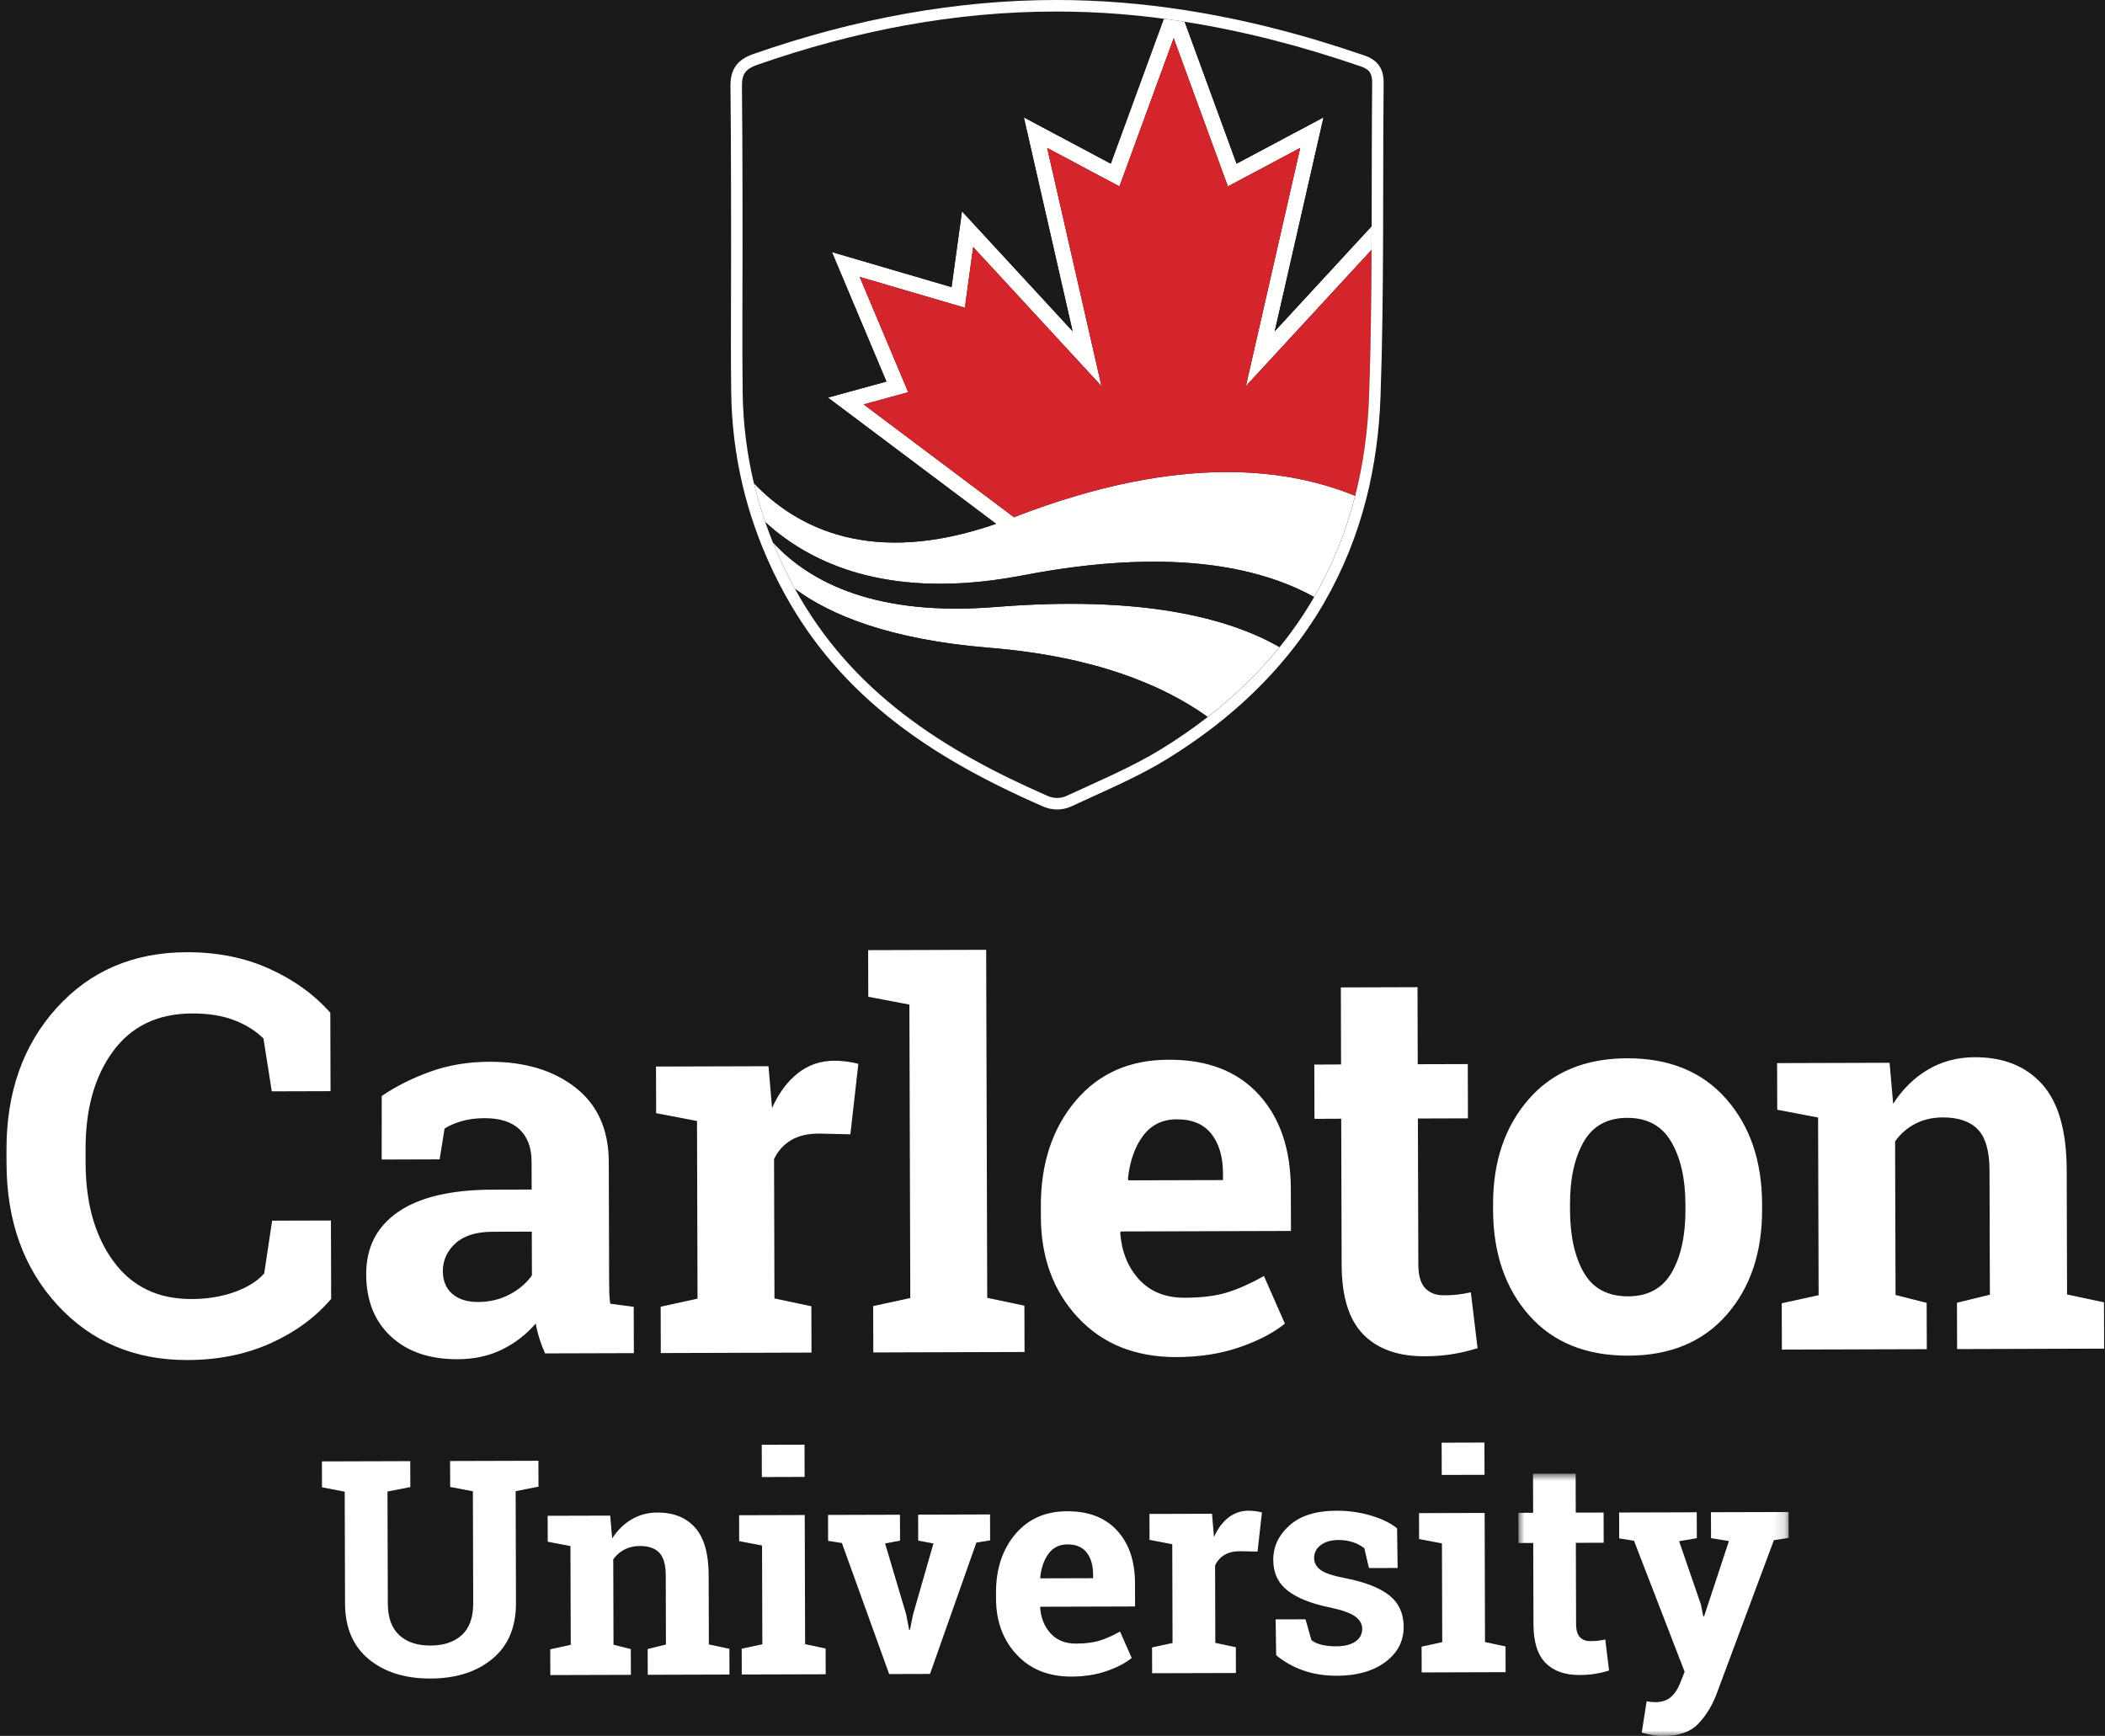
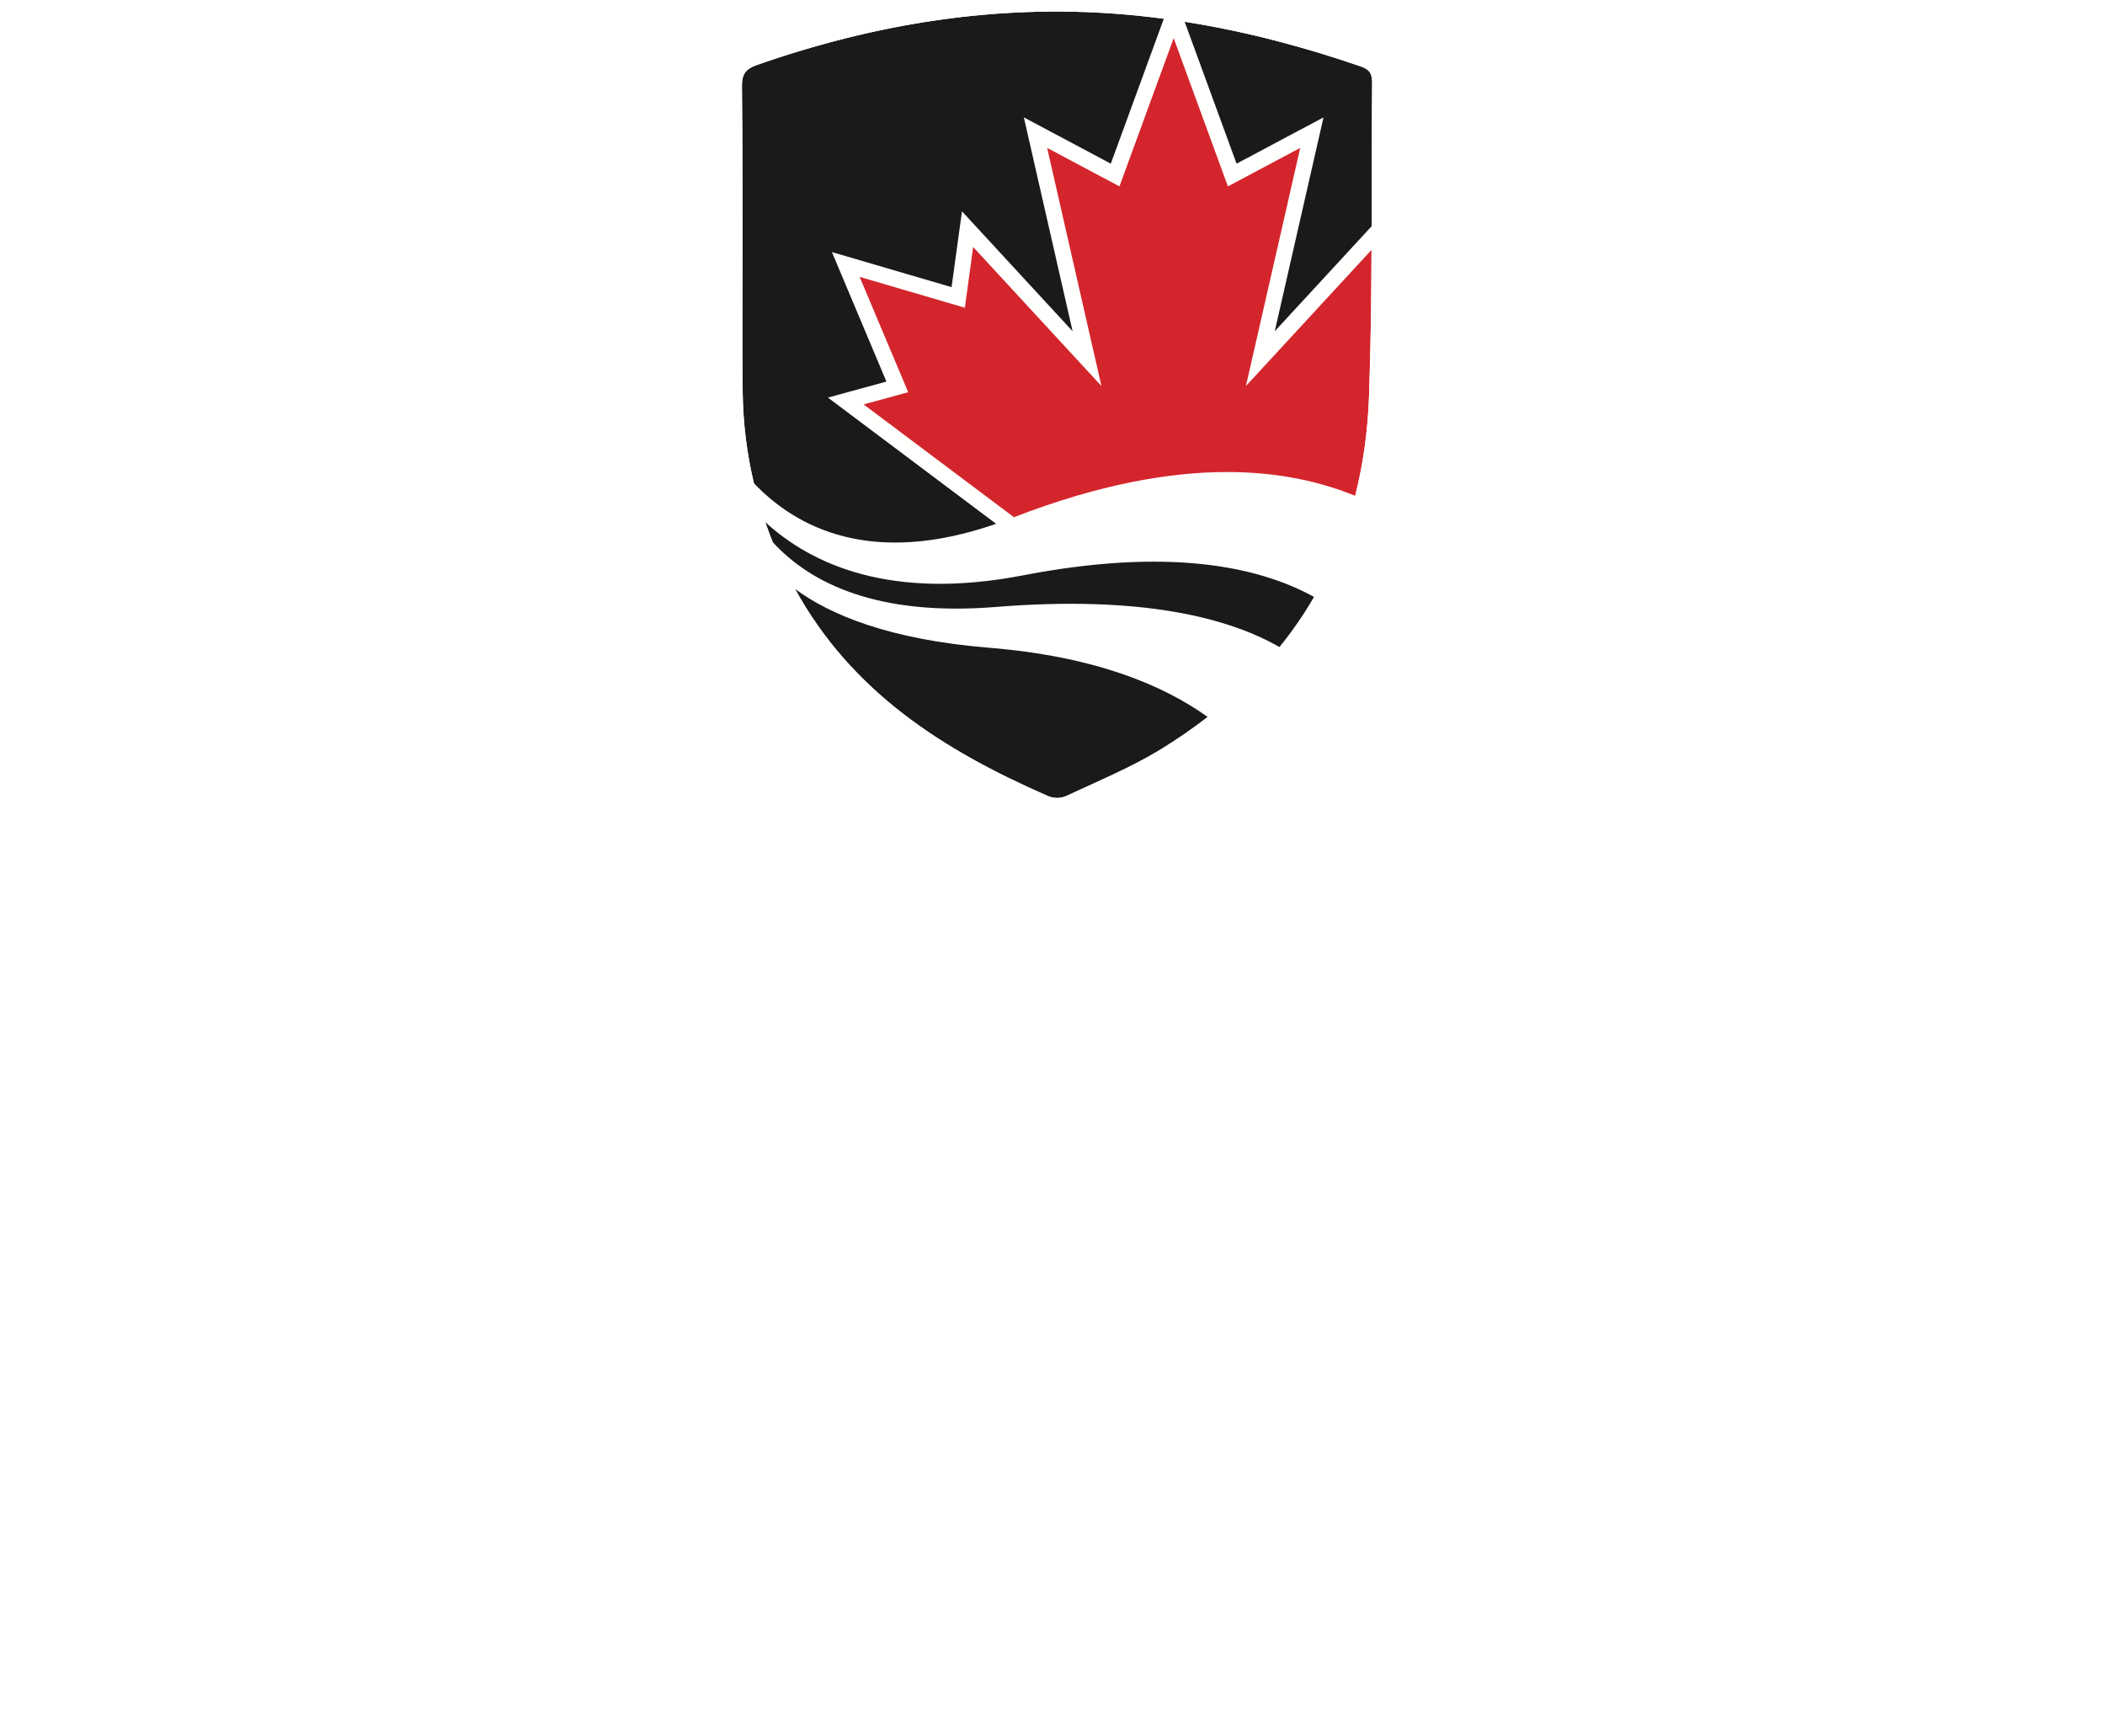
<svg xmlns="http://www.w3.org/2000/svg" width="194" height="160" viewBox="0 0 194 160" fill="none">
  <rect width="194" height="160" fill="white" />
-   <rect x="-671" y="-537" width="1584" height="865" fill="#191919" />
  <g clip-path="url(#clip0_1_5)">
    <path fill-rule="evenodd" clip-rule="evenodd" d="M30.463 100.576L25.046 100.592L24.283 95.727C23.565 95.01 22.66 94.443 21.569 94.028C20.479 93.614 19.192 93.408 17.711 93.412C14.548 93.422 12.118 94.583 10.419 96.897C8.719 99.211 7.876 102.224 7.886 105.938L7.89 107.218C7.901 110.932 8.759 113.948 10.463 116.268C12.167 118.59 14.567 119.745 17.663 119.735C19.094 119.732 20.404 119.518 21.593 119.097C22.782 118.676 23.7 118.104 24.347 117.382L25.081 112.512L30.499 112.496L30.52 119.722C29.06 121.433 27.196 122.798 24.927 123.817C22.658 124.835 20.117 125.349 17.305 125.358C12.429 125.373 8.429 123.687 5.307 120.299C2.185 116.912 0.617 112.559 0.601 107.239L0.597 106.01C0.582 100.707 2.117 96.344 5.202 92.923C8.287 89.5 12.285 87.783 17.195 87.768C20.007 87.759 22.547 88.266 24.813 89.288C27.079 90.311 28.956 91.664 30.443 93.35L30.463 100.576ZM44.076 120.006C45.145 120.002 46.116 119.768 46.988 119.302C47.861 118.835 48.538 118.252 49.023 117.55L49.011 113.523L45.392 113.533C43.887 113.539 42.747 113.896 41.972 114.605C41.197 115.315 40.811 116.168 40.814 117.16C40.817 118.055 41.106 118.753 41.682 119.256C42.258 119.759 43.057 120.009 44.076 120.006ZM50.234 124.746C50.038 124.308 49.867 123.857 49.72 123.394C49.573 122.93 49.458 122.464 49.375 121.991C48.523 122.98 47.481 123.789 46.311 124.368C45.107 124.973 43.728 125.278 42.174 125.284C39.6 125.291 37.554 124.594 36.036 123.191C34.518 121.788 33.756 119.874 33.749 117.449C33.742 114.976 34.723 113.062 36.694 111.705C38.665 110.348 41.561 109.665 45.381 109.653L48.999 109.643L48.991 107.055C48.988 105.785 48.621 104.803 47.891 104.105C47.16 103.408 46.082 103.061 44.658 103.065C43.848 103.067 43.128 103.164 42.498 103.353C41.867 103.542 41.358 103.767 40.97 104.029L40.516 106.861L35.175 106.877L35.182 101.019C36.474 100.137 37.957 99.392 39.631 98.785C41.304 98.178 43.129 97.871 45.104 97.865C48.358 97.855 51.002 98.65 53.039 100.245C55.075 101.843 56.098 104.122 56.106 107.083L56.138 117.993C56.14 118.4 56.144 118.783 56.154 119.14C56.163 119.498 56.192 119.84 56.242 120.165L58.404 120.452L58.417 124.722L50.234 124.746ZM60.888 120.443L64.285 119.7L64.237 103.323L60.471 102.602L60.458 98.306L70.826 98.276L71.153 102.131C71.764 100.762 72.555 99.694 73.523 98.926C74.493 98.159 75.617 97.773 76.895 97.769C77.268 97.769 77.66 97.796 78.073 97.852C78.422 97.895 78.767 97.963 79.106 98.055L78.372 104.551L75.458 104.485C74.422 104.489 73.565 104.695 72.886 105.104C72.206 105.514 71.666 106.12 71.337 106.842L71.375 119.679L74.777 120.402L74.789 124.672L60.9 124.714L60.888 120.443ZM80.021 91.874L80.009 87.578L90.887 87.546L90.984 119.623L94.41 120.346L94.423 124.616L80.485 124.658L80.472 120.387L83.894 119.644L83.811 92.594L80.021 91.874ZM108.448 103.17C107.137 103.173 106.102 103.68 105.344 104.692C104.586 105.702 104.12 107.03 103.948 108.674L104.021 108.795L112.713 108.77L112.712 108.135C112.707 106.623 112.352 105.415 111.645 104.515C110.938 103.613 109.872 103.166 108.448 103.17ZM108.448 125.086C104.66 125.096 101.629 123.885 99.356 121.451C97.082 119.017 95.94 115.921 95.929 112.162L95.926 111.186C95.915 107.264 96.977 104.031 99.116 101.486C101.252 98.942 104.126 97.672 107.736 97.678C111.281 97.667 114.036 98.733 116.001 100.875C117.966 103.017 118.954 105.918 118.965 109.58L118.976 113.46L103.291 113.507L103.242 113.653C103.377 115.393 103.96 116.823 104.991 117.943C106.022 119.063 107.42 119.621 109.184 119.616C110.754 119.611 112.057 119.449 113.092 119.128C114.128 118.808 115.259 118.304 116.488 117.617L118.418 122.005C117.337 122.87 115.935 123.598 114.212 124.189C112.49 124.779 110.568 125.079 108.448 125.086ZM130.64 90.99L130.66 98.091L135.273 98.078L135.288 103.081L130.675 103.095L130.715 116.544C130.717 117.568 130.93 118.3 131.352 118.738C131.774 119.176 132.342 119.394 133.054 119.391C133.539 119.391 133.964 119.369 134.328 119.327C134.693 119.285 135.101 119.214 135.554 119.115L136.176 124.265C135.384 124.51 134.599 124.696 133.823 124.82C133.046 124.945 132.204 125.008 131.298 125.011C128.853 125.018 126.969 124.348 125.646 123.001C124.323 121.655 123.657 119.517 123.648 116.589L123.608 103.116L121.143 103.127L121.128 98.124L123.594 98.113L123.575 91.013L130.641 90.991M144.696 111.52C144.703 113.929 145.13 115.86 145.976 117.314C146.822 118.768 148.183 119.492 150.062 119.486C151.891 119.481 153.228 118.746 154.074 117.278C154.919 115.811 155.339 113.881 155.332 111.489L155.33 110.976C155.323 108.633 154.888 106.723 154.026 105.245C153.164 103.767 151.81 103.03 149.965 103.035C148.119 103.041 146.777 103.786 145.941 105.269C145.103 106.753 144.687 108.665 144.695 111.009L144.696 111.521V111.52ZM137.604 111.03C137.593 107.092 138.68 103.863 140.866 101.342C143.052 98.822 146.079 97.556 149.948 97.544C153.833 97.533 156.876 98.777 159.078 101.276C161.278 103.776 162.384 107.002 162.396 110.956L162.398 111.468C162.409 115.439 161.322 118.676 159.136 121.181C156.95 123.684 153.93 124.942 150.078 124.954C146.176 124.965 143.125 123.725 140.925 121.234C138.724 118.743 137.617 115.512 137.605 111.542V111.029L137.604 111.03ZM164.21 120.125L167.607 119.382L167.558 103.005L163.793 102.285L163.78 97.989L174.148 97.958L174.475 101.74C175.345 100.387 176.418 99.334 177.695 98.582C178.972 97.83 180.403 97.452 181.99 97.446C184.644 97.438 186.719 98.271 188.213 99.942C189.707 101.613 190.46 104.239 190.47 107.819L190.504 119.314L193.906 120.037L193.919 124.307L180.369 124.348L180.357 120.078L183.39 119.335L183.356 107.865C183.351 106.091 182.991 104.835 182.276 104.096C181.562 103.358 180.484 102.991 179.043 102.996C178.105 102.998 177.263 103.192 176.52 103.576C175.776 103.961 175.136 104.52 174.655 105.206L174.697 119.361L177.564 120.086L177.577 124.356L164.222 124.396L164.209 120.126M37.809 134.677L37.816 137.065L35.711 137.479L35.741 147.792C35.745 149.095 36.096 150.068 36.796 150.713C37.496 151.358 38.453 151.678 39.668 151.673C40.9 151.671 41.867 151.347 42.568 150.702C43.268 150.058 43.616 149.08 43.612 147.768L43.582 137.455L41.488 137.054L41.481 134.666L49.621 134.642L49.628 137.03L47.523 137.443L47.553 147.756C47.56 149.973 46.838 151.686 45.388 152.892C43.938 154.1 42.034 154.707 39.676 154.714C37.328 154.721 35.429 154.125 33.981 152.926C32.533 151.728 31.806 150.02 31.799 147.803L31.769 137.49L29.675 137.09L29.668 134.701L31.761 134.695L35.703 134.684L37.809 134.677ZM50.711 152.021L52.601 151.609L52.573 142.504L50.48 142.104L50.473 139.714L56.237 139.698L56.419 141.8C56.903 141.048 57.499 140.463 58.209 140.044C58.919 139.626 59.715 139.416 60.597 139.414C62.073 139.409 63.227 139.871 64.057 140.8C64.887 141.73 65.306 143.19 65.312 145.18L65.33 151.57L67.221 151.972L67.228 154.347L59.696 154.369L59.689 151.994L61.375 151.583L61.356 145.205C61.353 144.219 61.153 143.521 60.756 143.11C60.359 142.7 59.76 142.496 58.959 142.498C58.437 142.5 57.969 142.608 57.556 142.822C57.142 143.035 56.786 143.346 56.519 143.727L56.542 151.597L58.136 151.999L58.143 154.374L50.718 154.396L50.711 152.021ZM74.155 136.13L70.212 136.142L70.204 133.169L74.146 133.158L74.155 136.13ZM68.355 151.969L70.258 151.556L70.231 142.452L68.124 142.051L68.117 139.662L74.165 139.644L74.2 151.544L76.09 151.946L76.098 154.321L68.363 154.344L68.355 151.969ZM82.949 142.004L81.572 142.266L83.522 148.828L83.783 150.211H83.864L84.144 148.827L86.027 142.267L84.623 142L84.616 139.611L91.244 139.591L91.251 141.98L89.983 142.187L85.712 154.29L81.945 154.301L77.59 142.224L76.32 142.024L76.314 139.636L82.942 139.616L82.949 142.004ZM98.369 142.35C97.639 142.353 97.065 142.635 96.643 143.196C96.222 143.759 95.963 144.496 95.867 145.411L95.907 145.479L100.741 145.465L100.74 145.112C100.737 144.27 100.54 143.599 100.146 143.098C99.754 142.597 99.161 142.347 98.369 142.35ZM98.756 154.535C96.65 154.541 94.965 153.868 93.701 152.515C92.437 151.161 91.801 149.44 91.796 147.35L91.794 146.807C91.788 144.627 92.378 142.829 93.567 141.414C94.755 140 96.353 139.294 98.36 139.297C100.33 139.291 101.863 139.884 102.955 141.074C104.047 142.266 104.597 143.879 104.603 145.914L104.609 148.072L95.889 148.098L95.861 148.178C95.936 149.147 96.261 149.942 96.834 150.564C97.407 151.187 98.184 151.497 99.165 151.494C100.038 151.491 100.763 151.401 101.338 151.223C101.913 151.045 102.542 150.764 103.225 150.383L104.299 152.822C103.698 153.303 102.918 153.708 101.96 154.037C101.003 154.365 99.935 154.532 98.756 154.535ZM106.175 151.85L108.064 151.438L108.037 142.333L105.943 141.933L105.936 139.543L111.701 139.527L111.882 141.67C112.222 140.91 112.662 140.316 113.2 139.888C113.732 139.464 114.395 139.237 115.075 139.246C115.282 139.245 115.5 139.26 115.73 139.291C115.96 139.323 116.15 139.36 116.304 139.405L115.896 143.015L114.276 142.979C113.7 142.981 113.223 143.096 112.846 143.323C112.468 143.551 112.168 143.888 111.985 144.289L112.005 151.426L113.897 151.828L113.904 154.203L106.182 154.225L106.175 151.85ZM128.808 144.522L126.162 144.53L125.738 142.7C125.431 142.464 125.086 142.281 124.718 142.16C124.281 142.012 123.822 141.939 123.36 141.946C122.667 141.949 122.119 142.106 121.715 142.419C121.311 142.733 121.109 143.125 121.111 143.596C121.112 144.039 121.307 144.407 121.694 144.699C122.082 144.993 122.857 145.251 124.019 145.472C125.829 145.829 127.171 146.357 128.046 147.055C128.921 147.755 129.361 148.719 129.364 149.949C129.368 151.269 128.806 152.349 127.68 153.189C126.552 154.03 125.067 154.453 123.222 154.459C122.097 154.462 121.063 154.299 120.122 153.972C119.207 153.66 118.357 153.182 117.614 152.562L117.564 149.264L120.317 149.256L120.863 151.168C121.097 151.366 121.418 151.512 121.823 151.606C122.228 151.699 122.651 151.746 123.093 151.745C123.893 151.742 124.503 151.597 124.92 151.305C125.338 151.014 125.546 150.621 125.544 150.123C125.544 149.689 125.33 149.313 124.906 148.998C124.482 148.683 123.703 148.405 122.569 148.164C120.849 147.816 119.549 147.298 118.669 146.608C117.789 145.918 117.349 144.978 117.345 143.783C117.341 142.553 117.842 141.491 118.847 140.596C119.853 139.702 121.287 139.253 123.15 139.247C124.24 139.237 125.325 139.389 126.37 139.698C127.384 140.003 128.18 140.395 128.757 140.872L128.808 144.522ZM136.816 135.936L132.874 135.948L132.864 132.976L136.807 132.964L136.816 135.936ZM131.016 151.776L132.919 151.362L132.892 142.258L130.785 141.857L130.778 139.468L136.826 139.45L136.861 151.35L138.752 151.753L138.759 154.127L131.024 154.151L131.016 151.776Z" fill="#FFFFFE" />
    <mask id="mask0_1_5" style="mask-type:luminance" maskUnits="userSpaceOnUse" x="139" y="135" width="26" height="26">
      <path d="M139.937 135.828H164.847V160H139.937V135.828Z" fill="#FFFFFE" />
    </mask>
    <g mask="url(#mask0_1_5)">
-       <path fill-rule="evenodd" clip-rule="evenodd" d="M145.214 135.828L145.224 139.423L147.79 139.416L147.798 142.198L145.233 142.205L145.255 149.682C145.256 150.252 145.375 150.659 145.609 150.902C145.844 151.146 146.159 151.268 146.556 151.266C146.792 151.267 147.029 151.255 147.264 151.23C147.467 151.207 147.694 151.168 147.946 151.113L148.292 153.975C147.851 154.112 147.415 154.215 146.982 154.285C146.552 154.353 146.083 154.389 145.579 154.39C144.22 154.394 143.173 154.022 142.437 153.273C141.701 152.524 141.331 151.335 141.327 149.708L141.304 142.217L139.945 142.224L139.937 139.442L141.297 139.435L141.285 135.839L145.214 135.828ZM164.847 141.754L163.484 141.961L158.154 156.266C157.733 157.326 157.171 158.214 156.467 158.93C155.762 159.647 154.699 160.008 153.277 160.013C152.963 160.015 152.649 159.989 152.339 159.933C151.992 159.868 151.647 159.792 151.305 159.706L151.755 156.814L152.148 156.868C152.282 156.885 152.399 156.894 152.498 156.894C153.155 156.892 153.658 156.729 154.009 156.407C154.359 156.085 154.628 155.684 154.816 155.204L155.258 154.09L150.592 142.014L149.228 141.801L149.221 139.411L156.375 139.391L156.382 141.779L154.75 142.055L156.765 147.911L156.971 148.969L157.051 148.982L159.34 142.042L157.692 141.775L157.685 139.386L164.84 139.366L164.847 141.754Z" fill="#FFFFFE" />
+       <path fill-rule="evenodd" clip-rule="evenodd" d="M145.214 135.828L145.224 139.423L147.79 139.416L147.798 142.198L145.233 142.205L145.255 149.682C145.256 150.252 145.375 150.659 145.609 150.902C145.844 151.146 146.159 151.268 146.556 151.266C146.792 151.267 147.029 151.255 147.264 151.23C147.467 151.207 147.694 151.168 147.946 151.113L148.292 153.975C147.851 154.112 147.415 154.215 146.982 154.285C146.552 154.353 146.083 154.389 145.579 154.39C144.22 154.394 143.173 154.022 142.437 153.273C141.701 152.524 141.331 151.335 141.327 149.708L139.945 142.224L139.937 139.442L141.297 139.435L141.285 135.839L145.214 135.828ZM164.847 141.754L163.484 141.961L158.154 156.266C157.733 157.326 157.171 158.214 156.467 158.93C155.762 159.647 154.699 160.008 153.277 160.013C152.963 160.015 152.649 159.989 152.339 159.933C151.992 159.868 151.647 159.792 151.305 159.706L151.755 156.814L152.148 156.868C152.282 156.885 152.399 156.894 152.498 156.894C153.155 156.892 153.658 156.729 154.009 156.407C154.359 156.085 154.628 155.684 154.816 155.204L155.258 154.09L150.592 142.014L149.228 141.801L149.221 139.411L156.375 139.391L156.382 141.779L154.75 142.055L156.765 147.911L156.971 148.969L157.051 148.982L159.34 142.042L157.692 141.775L157.685 139.386L164.84 139.366L164.847 141.754Z" fill="#FFFFFE" />
    </g>
    <path fill-rule="evenodd" clip-rule="evenodd" d="M126.4 23.034L114.826 35.582L119.83 13.633L113.165 17.18L108.168 3.517L103.171 17.18L96.507 13.633L101.511 35.582L89.688 22.767L88.921 28.363L79.227 25.521L83.701 36.15L79.594 37.275L93.447 47.673C109.208 41.563 119.095 43.338 124.888 45.699C124.036 49.045 122.775 52.156 121.109 55.029C120.627 54.763 120.136 54.515 119.635 54.286C117.622 53.368 115.202 52.624 112.292 52.19C111.104 52.016 109.908 51.898 108.709 51.837C107.631 51.782 106.552 51.764 105.473 51.783C102.2 51.839 98.49 52.22 94.273 53.033L93.803 53.119C93.036 53.259 92.29 53.375 91.563 53.471C80.977 54.863 74.443 51.712 70.526 48.119C70.119 46.943 69.77 45.748 69.481 44.537C73.408 48.657 80.33 52.267 91.801 48.28L76.304 36.647L81.694 35.17L76.671 23.234L87.699 26.467L88.659 19.479L98.852 30.53L94.36 10.82L102.373 15.085L107.259 1.729C107.901 1.814 108.542 1.907 109.181 2.007L113.965 15.085L121.978 10.82L117.485 30.53L126.41 20.855L126.402 23.035" fill="#FFFFFE" />
    <path fill-rule="evenodd" clip-rule="evenodd" d="M91.762 55.946C80.844 56.823 74.69 53.762 71.218 49.972C71.786 51.375 72.432 52.744 73.155 54.074C73.193 54.144 73.233 54.213 73.272 54.283C76.523 56.682 81.985 58.959 91.162 59.705C100.796 60.489 107.134 63.096 111.302 66.084C113.822 64.128 116.031 61.981 117.925 59.644C113.208 56.941 105.232 54.864 91.762 55.946Z" fill="#FFFFFE" />
    <path fill-rule="evenodd" clip-rule="evenodd" d="M73.272 54.283C78.482 63.753 86.855 69.118 96.532 73.35C97.107 73.6 97.732 73.614 98.304 73.35C101.141 72.028 104.294 70.711 106.953 69.083C108.456 68.163 109.908 67.162 111.301 66.083C107.134 63.096 100.796 60.489 91.162 59.705C81.985 58.959 76.523 56.682 73.272 54.283ZM94.273 53.033C82.076 55.385 74.769 52.013 70.527 48.123C70.742 48.743 70.971 49.36 71.218 49.972C74.69 53.762 80.844 56.823 91.762 55.946C105.232 54.864 113.208 56.941 117.925 59.644C119.106 58.189 120.171 56.645 121.111 55.024C115.948 52.174 107.624 50.458 94.273 53.033ZM121.977 10.82L117.484 30.53L126.409 20.855C126.421 16.459 126.414 12.062 126.455 7.668C126.465 6.868 126.277 6.421 125.439 6.134C120.119 4.299 114.707 2.874 109.18 2.007L113.964 15.085L121.977 10.82Z" fill="#1B1A19" />
    <path fill-rule="evenodd" clip-rule="evenodd" d="M91.802 48.28L76.303 36.647L81.693 35.17L76.67 23.234L87.698 26.467L88.658 19.479L98.852 30.53L94.36 10.82L102.373 15.085L107.259 1.729C105.914 1.55 104.565 1.406 103.213 1.297C91.736 0.384 80.617 2.195 69.776 5.984C68.727 6.352 68.367 6.822 68.38 7.942C68.442 12.886 68.438 22.781 68.438 22.781C68.438 27.239 68.393 31.697 68.448 36.154C68.485 39.027 68.835 41.824 69.483 44.541C73.41 48.661 80.331 52.266 91.802 48.28Z" fill="#1B1A19" />
    <path fill-rule="evenodd" clip-rule="evenodd" d="M124.891 45.7C125.625 42.816 126.056 39.759 126.17 36.523C126.329 32.029 126.38 27.533 126.4 23.034L114.826 35.582L119.83 13.633L113.165 17.18L108.168 3.517L103.171 17.18L96.507 13.633L101.511 35.582L89.688 22.767L88.921 28.363L79.227 25.521L83.701 36.15L79.594 37.275L93.447 47.673C109.21 41.562 119.097 43.338 124.891 45.7Z" fill="#D4252C" />
    <path fill-rule="evenodd" clip-rule="evenodd" d="M97.333 0C88.27 0 78.88 1.675 69.427 4.98C67.932 5.505 67.303 6.394 67.321 7.953C67.382 12.835 67.379 22.682 67.379 22.781C67.379 24.167 67.375 25.553 67.371 26.939C67.361 29.963 67.351 33.09 67.389 36.169C67.424 39.073 67.781 41.964 68.452 44.789V44.791C68.751 46.041 69.112 47.275 69.533 48.489L69.714 48.986C69.897 49.491 70.042 49.89 70.239 50.376C70.853 51.891 71.557 53.369 72.346 54.801C74.871 59.389 78.22 63.258 82.584 66.629C86.22 69.437 90.519 71.884 96.113 74.33C96.529 74.514 96.978 74.611 97.433 74.612C97.887 74.612 98.335 74.513 98.747 74.321C99.359 74.036 99.97 73.758 100.617 73.464C102.952 72.403 105.365 71.306 107.505 69.995C109.041 69.055 110.525 68.032 111.95 66.93C114.523 64.934 116.81 62.71 118.748 60.32C119.96 58.825 121.055 57.239 122.022 55.575L122.029 55.563C123.748 52.58 125.05 49.376 125.898 46.04C125.906 46.016 125.914 45.991 125.92 45.966C126.674 43.001 127.115 39.837 127.23 36.563C127.404 31.677 127.446 26.769 127.462 23.04L127.471 20.86L127.478 17.19C127.482 14.071 127.487 10.846 127.518 7.676C127.527 6.842 127.358 5.666 125.785 5.127C120.085 3.162 114.707 1.797 109.346 0.956C107.34 0.639 105.322 0.399 103.298 0.236C101.314 0.079 99.323 3.36037e-07 97.333 0ZM97.333 1.062C99.283 1.062 101.244 1.138 103.215 1.295C105.213 1.455 107.204 1.692 109.183 2.005C114.711 2.872 120.123 4.298 125.444 6.132C126.282 6.419 126.47 6.867 126.461 7.666C126.419 12.061 126.426 16.458 126.414 20.856L126.406 23.035C126.386 27.533 126.334 32.031 126.175 36.525C126.061 39.761 125.63 42.819 124.896 45.703L124.894 45.702C124.041 49.047 122.781 52.157 121.116 55.029L121.114 55.033C120.174 56.652 119.109 58.196 117.929 59.649C116.035 61.986 113.826 64.134 111.305 66.089C109.911 67.168 108.459 68.169 106.955 69.089C104.296 70.717 101.144 72.034 98.305 73.356C98.032 73.483 97.734 73.55 97.433 73.55C97.129 73.55 96.825 73.484 96.534 73.356C86.856 69.124 78.482 63.759 73.271 54.287C73.232 54.217 73.192 54.149 73.154 54.078C72.431 52.748 71.785 51.379 71.217 49.976C70.97 49.364 70.807 48.895 70.524 48.122C70.117 46.947 69.769 45.753 69.48 44.544V44.541C68.826 41.793 68.479 38.981 68.445 36.157C68.39 31.698 68.435 27.239 68.435 22.781C68.435 22.781 68.439 12.885 68.377 7.941C68.364 6.821 68.725 6.351 69.774 5.982C78.754 2.843 87.925 1.062 97.333 1.062Z" fill="#FFFFFE" />
  </g>
  <path d="M-98.984 327.101C-46.108 317.159 -5.963 307.482 63.974 287.757C157.682 261.317 251.073 230.804 337.597 198.282C358.145 190.561 363.85 188.34 392.058 177.288C496.647 136.146 557.816 113.936 632.349 90.034C714.225 63.805 810.996 37.153 871.373 24.144C883.469 21.552 911.571 16 912.68 16C912.892 16 913.103 43.234 913.103 76.496V136.993L910.356 137.363C806.136 150.9 706.195 172.846 528.024 221.18C470.817 236.727 447.522 242.967 409.7 252.908C398.502 255.87 379.169 260.999 366.65 264.331C234.328 299.814 178.389 314.092 124.721 326.149L116.428 328L6.767 327.947C-89.371 327.894 -102.471 327.788 -98.984 327.101Z" fill="#EC1B23" />
  <defs>
    <clipPath id="clip0_1_5">
      <rect width="194" height="160" fill="white" />
    </clipPath>
  </defs>
</svg>